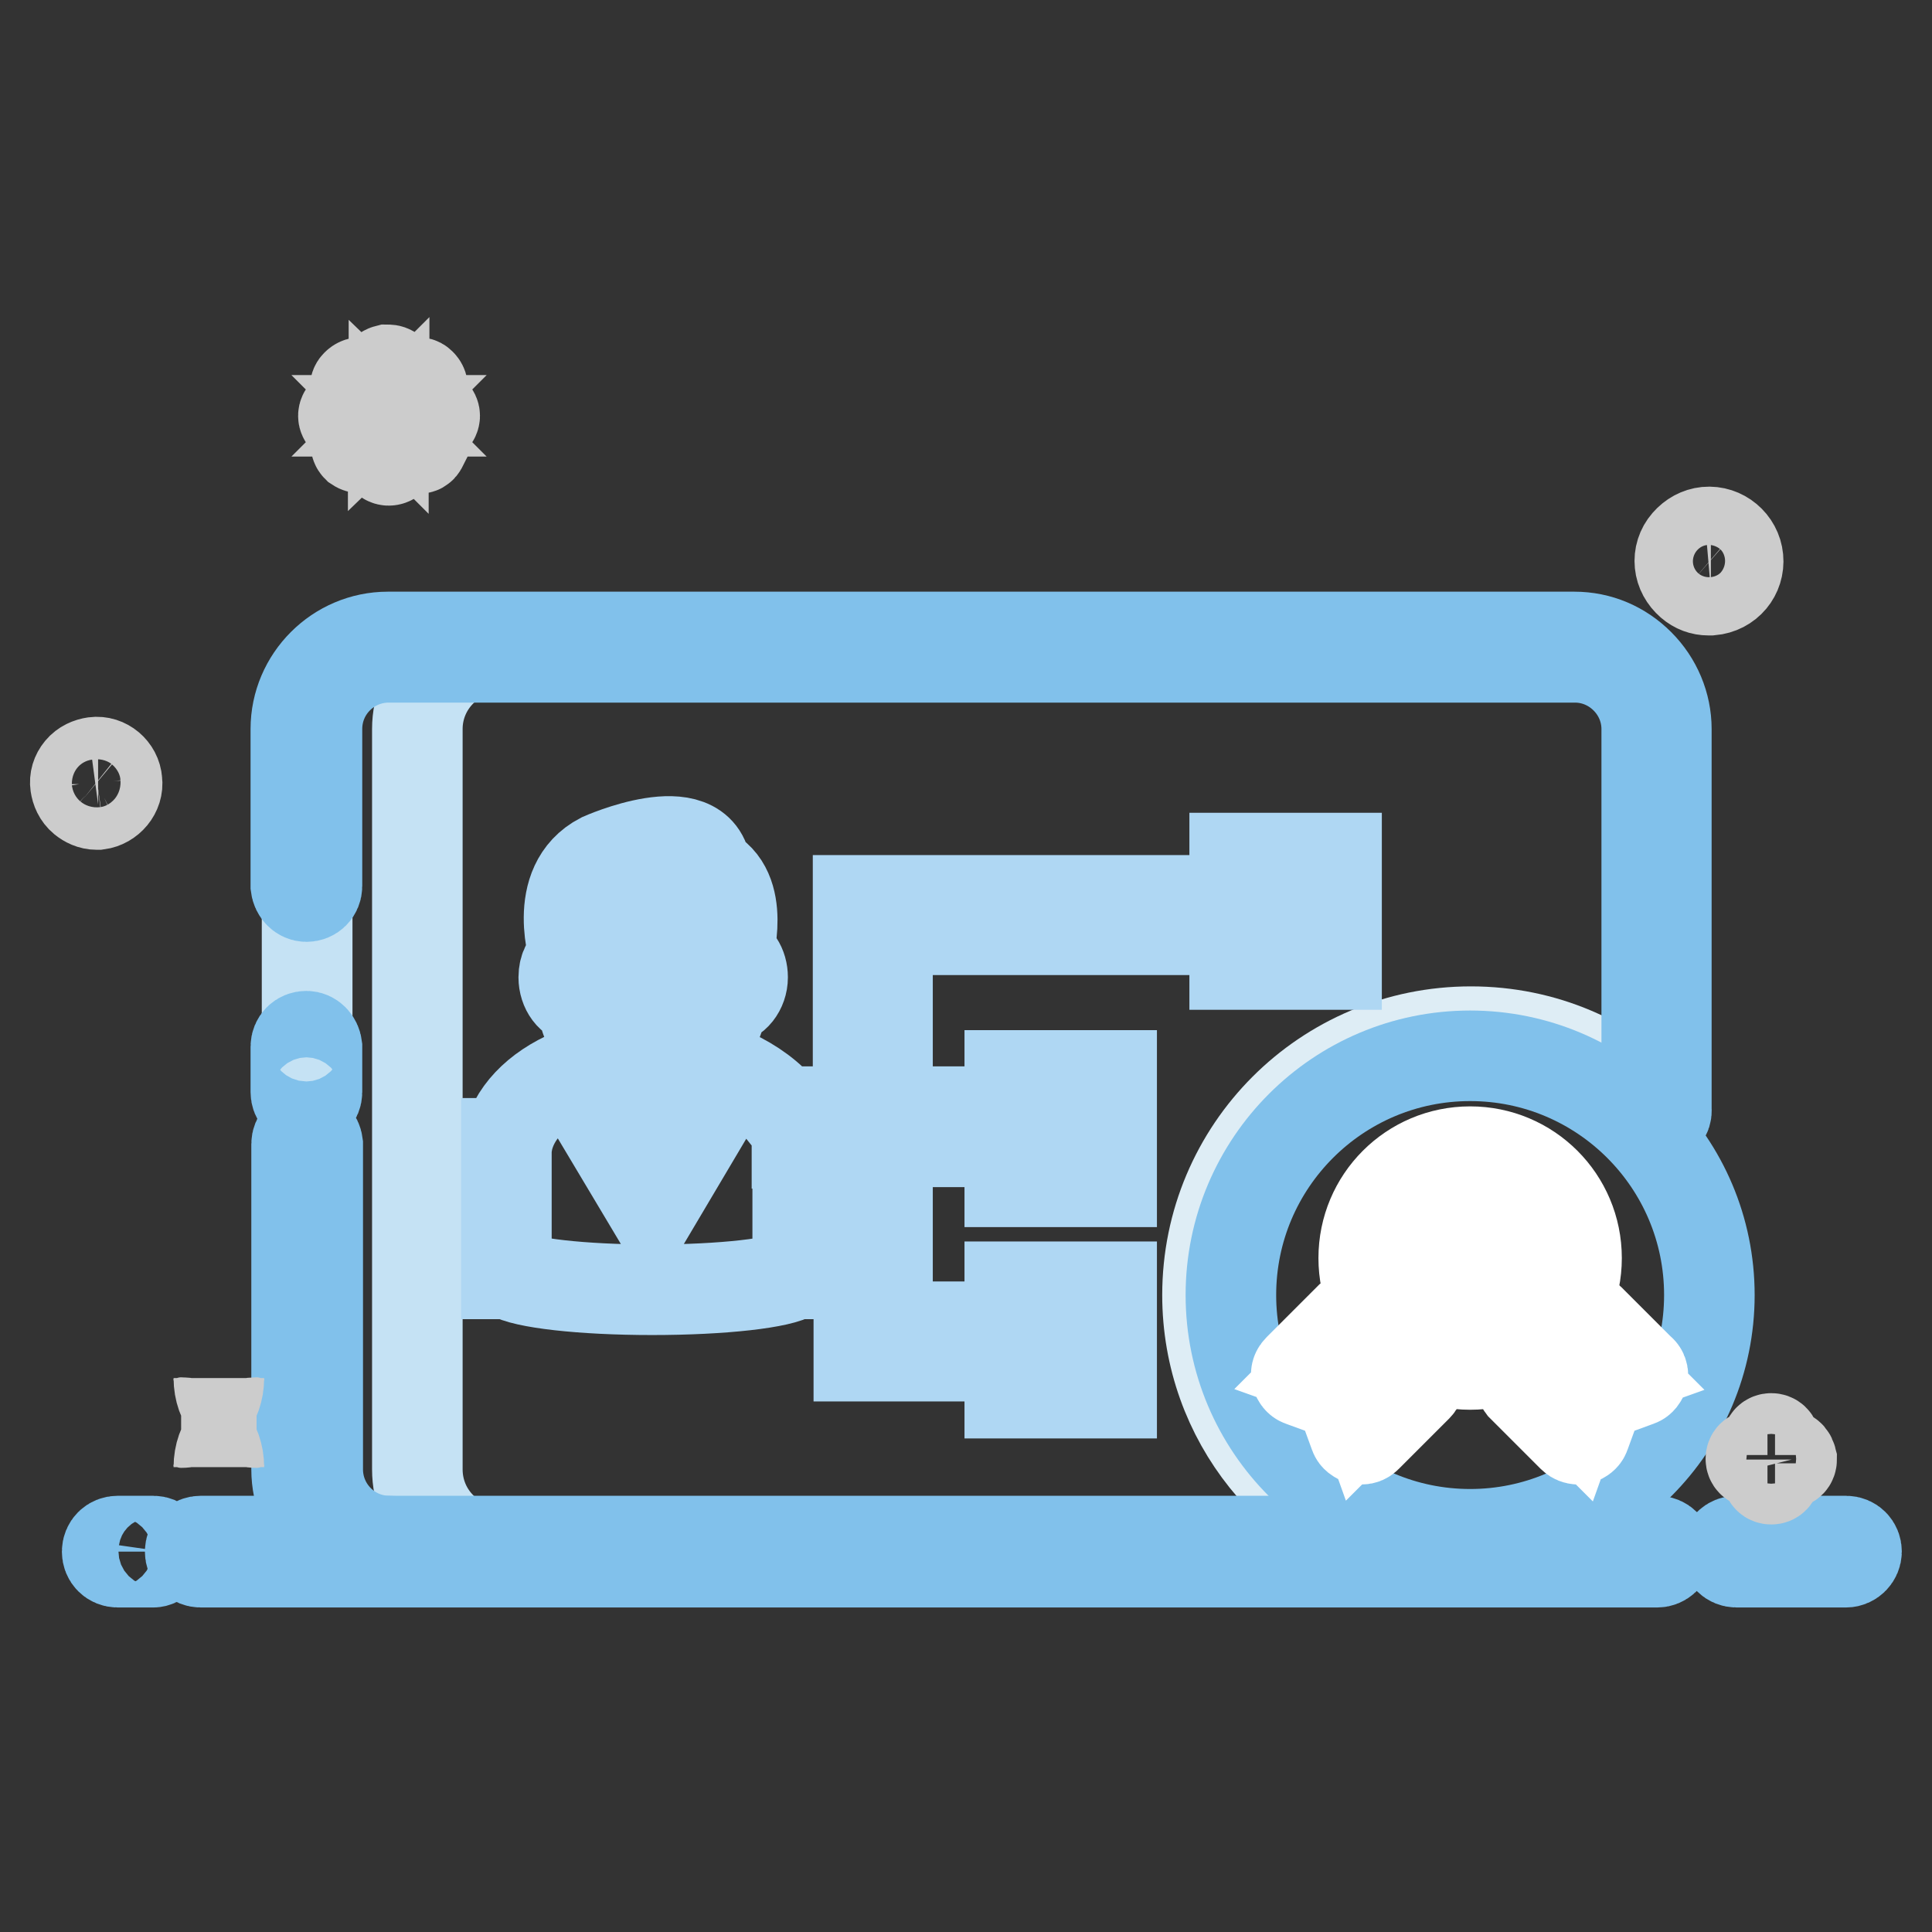
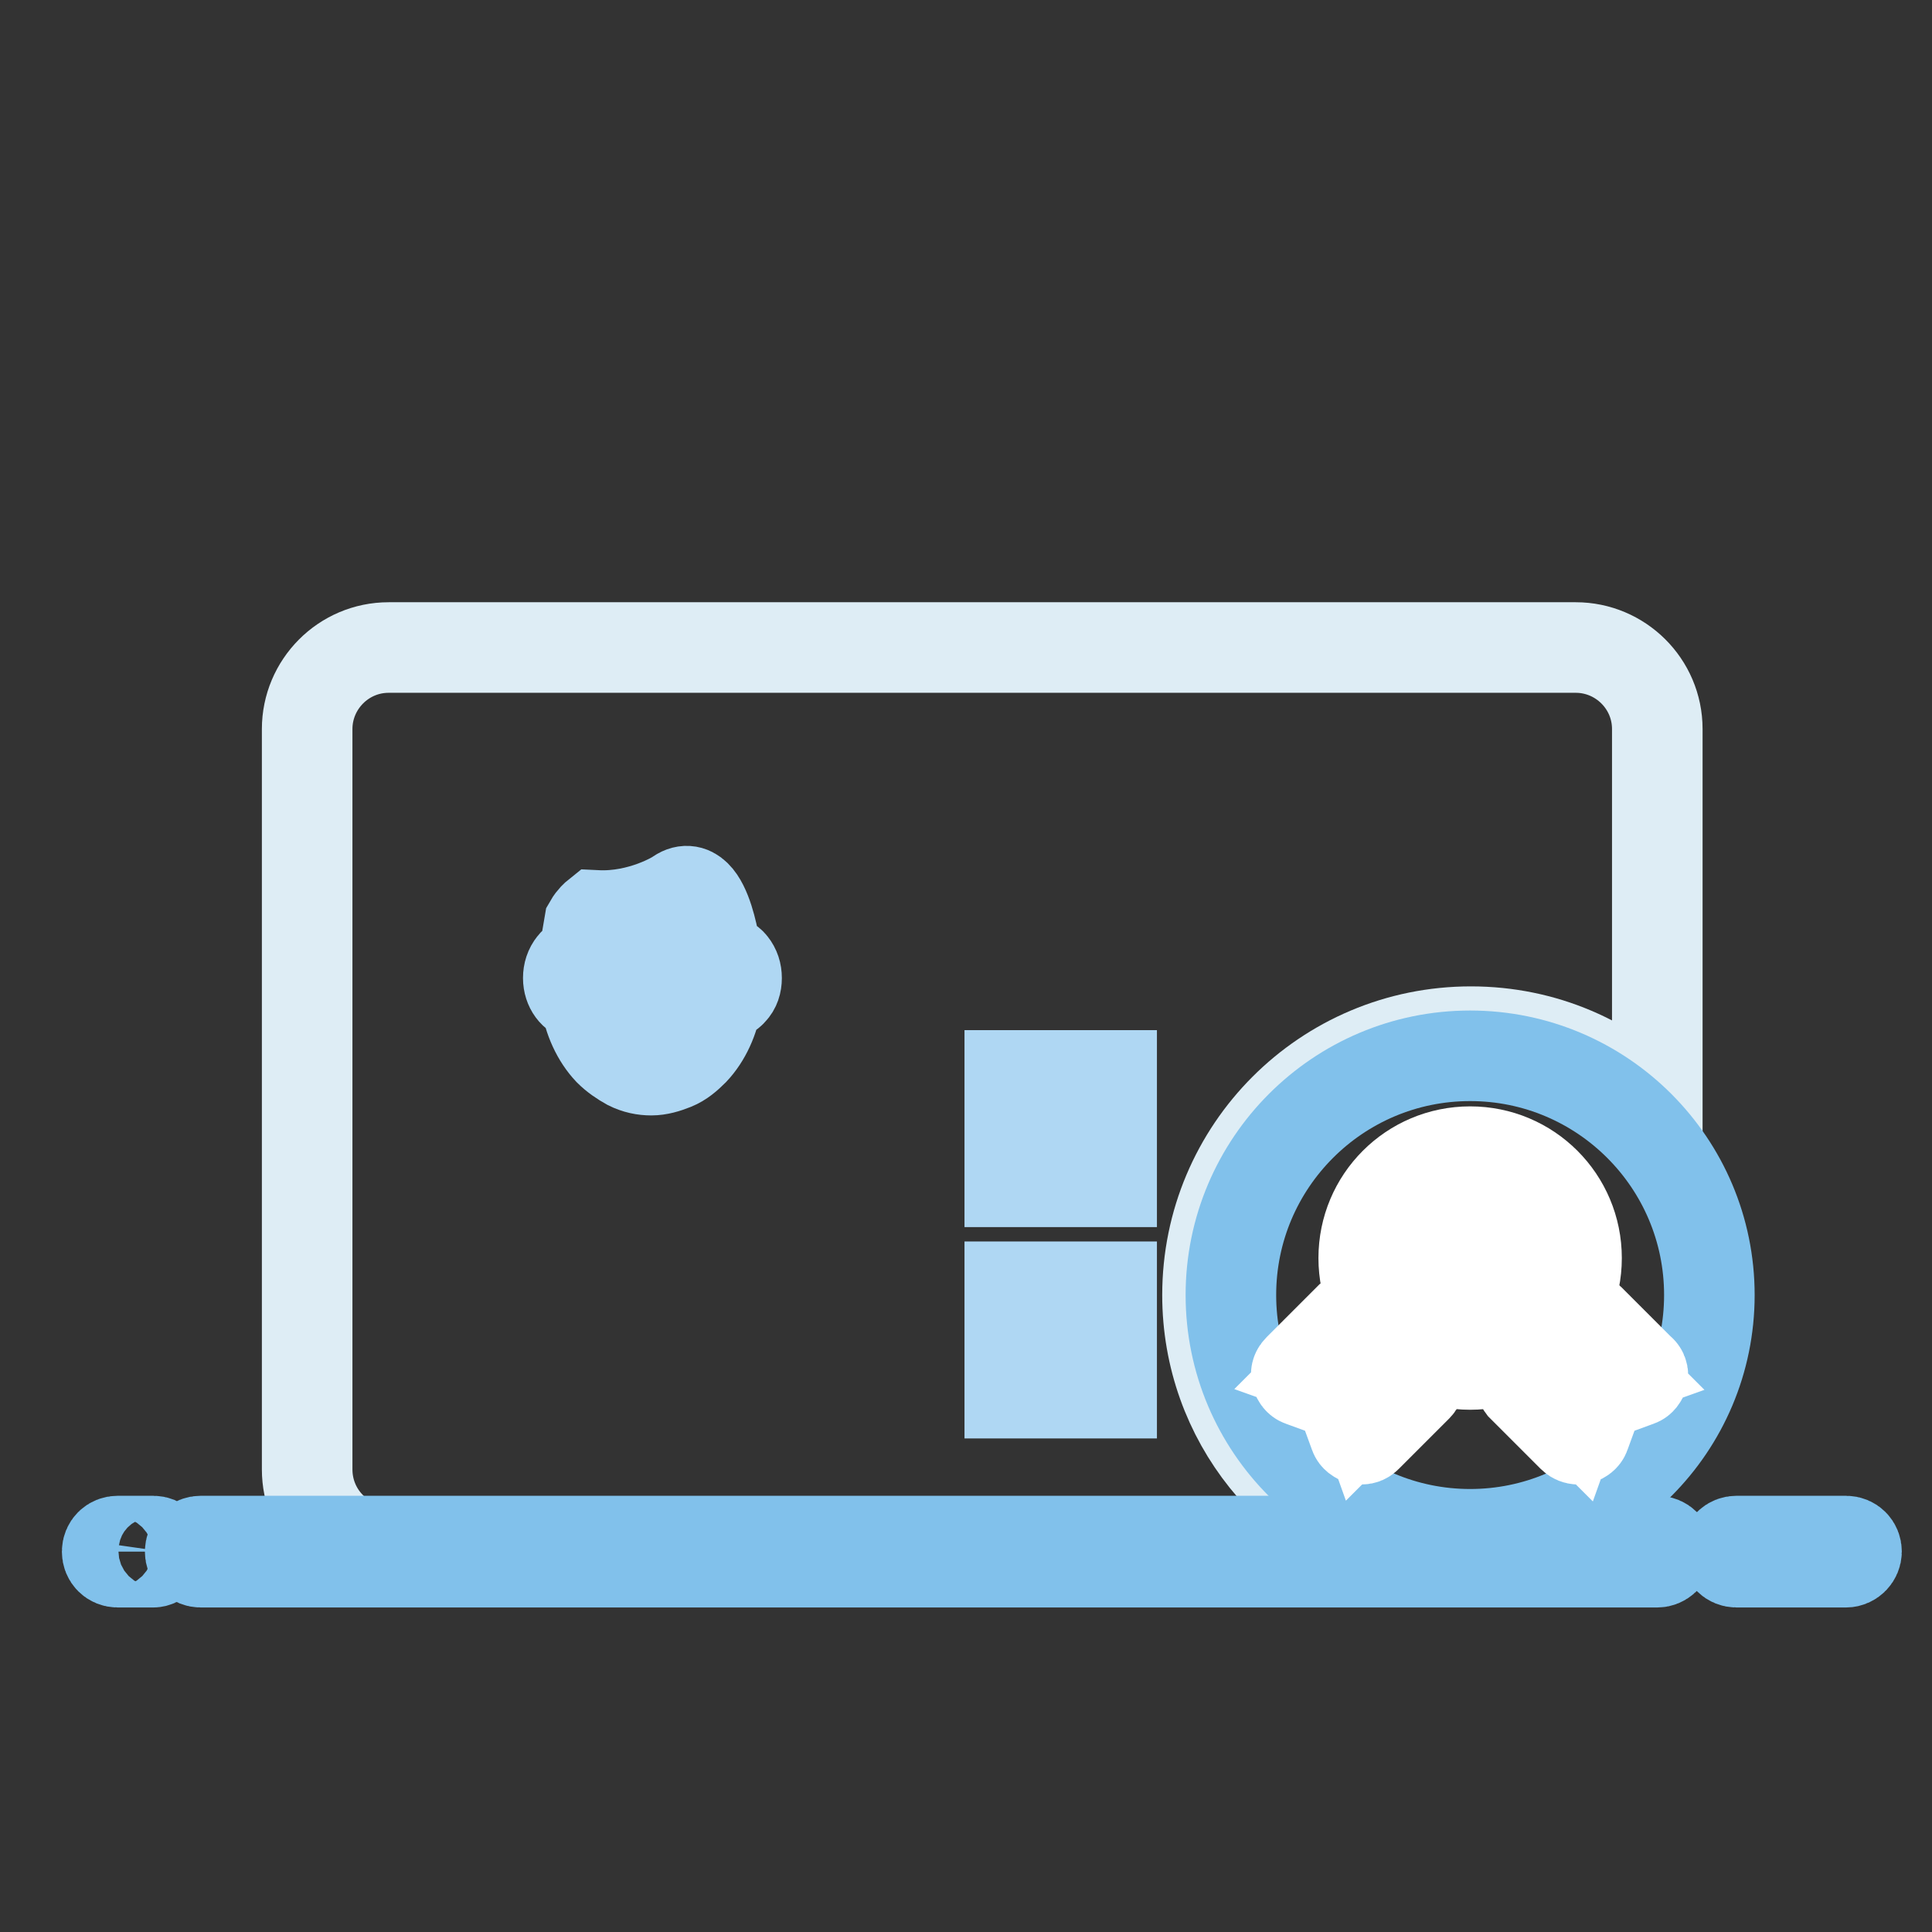
<svg xmlns="http://www.w3.org/2000/svg" version="1.1" x="0px" y="0px" viewBox="0 0 256 256" enable-background="new 0 0 256 256" xml:space="preserve">
  <rect x="0" y="0" width="256" height="256" fill="#333333" stroke="none" />
  <g>
    <path stroke-width="12" fill-opacity="0" stroke="#deedf5" d="M160,171.6c0-19.3,15.6-34.9,34.9-34.9c9.7,0,18.4,3.9,24.7,10.3V96.6c0-6-4.9-10.8-10.8-10.8l0,0H51.5 c-6,0-10.8,4.9-10.8,10.8v98.1c0,6,4.8,10.8,10.8,10.8h135.3C171.4,201.9,160,188.1,160,171.6L160,171.6z" />
    <path stroke-width="12" fill-opacity="0" stroke="#81c1eb" d="M163.1,171.6c0,17.5,14.2,31.7,31.7,31.7c17.5,0,31.7-14.2,31.7-31.7c0-17.5-14.2-31.7-31.7-31.7 C177.3,139.9,163.1,154.1,163.1,171.6C163.1,171.6,163.1,171.6,163.1,171.6L163.1,171.6z" />
-     <path stroke-width="12" fill-opacity="0" stroke="#c5e2f4" d="M55.3,194.7V96.6c0-6,4.9-10.8,10.8-10.8H51.5c-6,0-10.8,4.9-10.8,10.8v98.1c0,6,4.8,10.8,10.8,10.8h14.6 C60.1,205.5,55.3,200.7,55.3,194.7z" />
-     <path stroke-width="12" fill-opacity="0" stroke="#81c1eb" d="M51.5,206.9c-6.7,0-12.2-5.5-12.2-12.2v-43.1c0-0.8,0.6-1.4,1.4-1.4c0.7,0,1.3,0.6,1.4,1.4v43.1 c0,5.2,4.2,9.5,9.5,9.5c0.8,0,1.4,0.7,1.3,1.4C52.8,206.3,52.2,206.9,51.5,206.9L51.5,206.9z M40.6,146.1c-0.8,0-1.4-0.6-1.4-1.4 l0,0v-6c0-0.8,0.6-1.4,1.4-1.4c0.7,0,1.3,0.6,1.4,1.4v6C42,145.5,41.4,146.1,40.6,146.1L40.6,146.1z M219.6,148.4 c-0.8,0-1.4-0.6-1.4-1.4V96.6c0-2.5-1-4.9-2.8-6.7c-1.8-1.8-4.2-2.8-6.7-2.8H51.5c-5.2,0-9.5,4.2-9.5,9.5v20.8 c0,0.8-0.6,1.4-1.4,1.4c-0.7,0-1.3-0.6-1.4-1.4V96.6c0-6.7,5.5-12.2,12.2-12.2h157.2c3.3,0,6.3,1.3,8.6,3.6 c2.3,2.3,3.6,5.4,3.6,8.6V147C220.9,147.8,220.3,148.4,219.6,148.4z" />
    <path stroke-width="12" fill-opacity="0" stroke="#81c1eb" d="M244.6,207h-14.5c-0.8,0-1.4-0.6-1.4-1.4c0-0.8,0.6-1.4,1.4-1.4c0,0,0,0,0,0h14.5c0.8,0,1.4,0.6,1.4,1.4 C246,206.3,245.4,207,244.6,207C244.6,207,244.6,207,244.6,207z M219.6,207h-193c-0.8,0-1.4-0.6-1.4-1.4c0-0.8,0.6-1.4,1.4-1.4 c0,0,0,0,0,0h193c0.8,0,1.4,0.6,1.4,1.4S220.3,207,219.6,207L219.6,207z M20.3,207h-4.7c-0.8,0-1.4-0.6-1.4-1.4 c0-0.8,0.6-1.4,1.4-1.4c0,0,0,0,0,0h4.7c0.8,0,1.4,0.6,1.4,1.4C21.6,206.3,21,207,20.3,207C20.3,207,20.3,207,20.3,207z" />
-     <path stroke-width="12" fill-opacity="0" stroke="#cccccc" d="M15.5,103.5c-0.1-1.5-1.5-2.7-3-2.5c-0.7,0.1-1.4,0.4-1.9,1c-0.5,0.6-0.7,1.3-0.6,2c0.1,0.7,0.4,1.4,1,1.9 c0.5,0.4,1.1,0.7,1.8,0.7H13C14.5,106.4,15.7,105,15.5,103.5z M13.8,105.7c-0.8,0.4-1.8,0.3-2.5-0.3c-0.5-0.4-0.8-0.9-0.8-1.5 c-0.1-0.6,0.1-1.2,0.5-1.7c0.4-0.5,0.9-0.8,1.5-0.8h0.2c1.2,0,2.2,0.9,2.3,2.1C15.1,104.4,14.7,105.3,13.8,105.7L13.8,105.7z  M230.3,74c-0.2-2.1-2.1-3.7-4.2-3.5c-1,0.1-1.9,0.6-2.6,1.4c-0.7,0.8-1,1.8-0.9,2.8c0.1,1,0.6,1.9,1.4,2.6 c0.7,0.6,1.5,0.9,2.4,0.9h0.3C229,78,230.5,76.1,230.3,74z M228,77.1c-1.1,0.6-2.5,0.4-3.5-0.4c-0.7-0.5-1.1-1.3-1.1-2.1 c-0.1-0.8,0.2-1.7,0.7-2.3c0.5-0.7,1.3-1.1,2.1-1.1h0.3c1.6,0,3,1.2,3.1,2.8C229.8,75.3,229.1,76.5,228,77.1L228,77.1z M51.5,61 c-0.3,0-0.6-0.3-0.6-0.6v-3.9l-2.7,2.7c-0.2,0.2-0.6,0.2-0.9,0c-0.2-0.2-0.2-0.6,0-0.8l2.7-2.7h-3.9c-0.3,0-0.6-0.3-0.6-0.6 c0-0.3,0.3-0.6,0.6-0.6H50l-2.7-2.7C47,51.6,47,51.2,47.2,51c0,0,0,0,0.1-0.1c0.1-0.1,0.3-0.2,0.4-0.2c0.2,0,0.3,0.1,0.4,0.2 l2.7,2.7v-3.9c-0.1-0.3,0.1-0.6,0.5-0.7c0.2,0,0.3,0,0.5,0.1c0.2,0.1,0.3,0.4,0.3,0.6v3.9l2.8-2.7c0.2-0.2,0.6-0.3,0.8-0.1 c0,0,0,0,0.1,0.1c0.2,0.2,0.3,0.6,0.1,0.8c0,0,0,0-0.1,0.1l-2.7,2.7h3.9c0.3,0,0.6,0.3,0.6,0.6c0,0.3-0.3,0.6-0.6,0.6h-3.9l2.7,2.7 c0.2,0.2,0.2,0.4,0.2,0.6c-0.1,0.2-0.2,0.4-0.4,0.4c-0.2,0.1-0.4,0-0.6-0.2l-2.8-2.7v3.9C52.1,60.8,51.8,61,51.5,61L51.5,61 L51.5,61z M236.9,192.8h-1.7v-1.7c0-0.3-0.2-0.5-0.5-0.5c-0.3,0-0.5,0.2-0.5,0.5l0,0v1.7h-1.7c-0.3,0-0.5,0.2-0.5,0.5 c0,0.3,0.2,0.5,0.5,0.5h1.7v1.7c0,0.3,0.2,0.5,0.5,0.5c0,0,0,0,0,0l0,0c0.3,0,0.5-0.2,0.5-0.5v-1.6h1.7c0.3,0,0.5-0.2,0.5-0.5 C237.3,193,237.1,192.8,236.9,192.8L236.9,192.8z M29,182.6c0,3.3-2.2,5.9-5,5.9c2.8,0,5,2.6,5,5.9c0-3.3,2.2-5.9,5-5.9 C31.2,188.5,29,185.9,29,182.6z" />
    <path stroke-width="12" fill-opacity="0" stroke="#ffffff" d="M198.3,171.9l-3.5-1.8l-3.4,1.9l0.6-3.8l-2.8-2.7l3.8-0.6l1.7-3.5l1.8,3.5l3.8,0.5l-2.8,2.7L198.3,171.9 L198.3,171.9z" />
    <path stroke-width="12" fill-opacity="0" stroke="#ffffff" d="M194.8,152.6c-7.8,0-14.1,6.3-14.1,14.1c0,7.8,6.3,14.1,14.1,14.1c7.8,0,14.1-6.3,14.1-14.1 C208.9,158.9,202.6,152.6,194.8,152.6z M194.9,178.8c-6.7,0-12.2-5.5-12.2-12.2c0-6.7,5.5-12.2,12.2-12.2c6.7,0,12.2,5.5,12.2,12.2 C207.1,173.4,201.6,178.8,194.9,178.8z" />
    <path stroke-width="12" fill-opacity="0" stroke="#ffffff" d="M196.6,164.8l-1.8-3.5l-1.7,3.5l-3.8,0.6l2.8,2.7l-0.6,3.8l3.4-1.9l3.5,1.8l-0.7-3.8l2.8-2.7L196.6,164.8z  M187.8,183.7l-6.7,6.7c-0.2,0.2-0.4,0.3-0.7,0.3h-0.2c-0.3-0.1-0.6-0.3-0.7-0.6l-1.9-5.2l-5.2-1.9c-0.3-0.1-0.5-0.4-0.6-0.7 c-0.1-0.3,0-0.6,0.3-0.9l6.7-6.7c0.4-0.3,1-0.3,1.3,0.1c0.3,0.3,0.3,0.9,0,1.2l-5.6,5.6l4.2,1.5c0.3,0.1,0.5,0.3,0.6,0.6l1.5,4.2 l5.6-5.6c0.4-0.3,1-0.3,1.3,0.1C188.1,182.9,188.1,183.4,187.8,183.7L187.8,183.7L187.8,183.7z M217.7,182.3 c-0.1,0.3-0.3,0.6-0.6,0.7l-5.2,1.9l-1.9,5.2c-0.1,0.3-0.4,0.5-0.7,0.6l-0.2,0c-0.2,0-0.5-0.1-0.7-0.3l-6.7-6.7 c-0.3-0.4-0.3-0.9,0-1.3c0.3-0.3,0.9-0.4,1.3,0l5.6,5.6l1.5-4.2c0.1-0.3,0.3-0.5,0.6-0.6l4.2-1.5l-5.6-5.6c-0.3-0.4-0.3-1,0.1-1.3 c0.3-0.3,0.9-0.3,1.2,0l6.7,6.7C217.6,181.7,217.7,182,217.7,182.3L217.7,182.3z" />
-     <path stroke-width="12" fill-opacity="0" stroke="#afd7f3" d="M74.7,129.5c0,1.6,1,3,2.3,3c0.9,5.6,4.7,9.8,9.4,9.8c4.6,0,8.5-4.2,9.4-9.8h0.2c1.3,0,2.4-1.4,2.4-3 c0-1.5-0.8-2.7-2-3h0c0,0,2.6-8.7-2.8-11.2c-0.7-7.5-13.9-1.6-13.9-1.6c-6.8,3.5-3.5,13.1-3.5,13.1 C75.2,127.3,74.7,128.3,74.7,129.5z" />
    <path stroke-width="12" fill-opacity="0" stroke="#afd7f3" d="M77.1,127.2L77.1,127.2l0.3,0v-0.7l0.7-4.1c0.4-0.7,0.9-1.1,0.9-1.1c6,0.3,10.7-2.7,10.7-2.7 c4-3.1,5.3,8.7,5.3,8.7l0.1,0l0.5-0.1c0.1,0,0.2,0,0.2,0c0.4,0,0.9,0.2,1.2,0.6c0.4,0.5,0.6,1.1,0.6,1.8c0,0.7-0.2,1.3-0.6,1.7 c-0.3,0.4-0.8,0.6-1.2,0.6c0,0-0.1,0-0.1,0l-0.6,0l-0.1,0.6c-0.4,2.6-1.5,5-3.1,6.7c-0.8,0.8-1.6,1.5-2.6,1.9c-1,0.4-2,0.7-3,0.7 c-1,0-2-0.2-3-0.7c-0.9-0.5-1.8-1.1-2.6-1.9c-1.6-1.7-2.7-4.1-3.1-6.7l-0.1-0.5l-0.5,0c-0.9-0.1-1.7-1.1-1.7-2.4 c0-0.7,0.2-1.3,0.6-1.8C76.2,127.4,76.6,127.2,77.1,127.2L77.1,127.2z" />
-     <path stroke-width="12" fill-opacity="0" stroke="#afd7f3" d="M113.8,147.3h-10.1c-1.6-2-3.9-3.7-6.7-5l-8.3,14l-1-6.3c0.7-0.4,1.1-1.2,1.1-2c0-1.3-1.1-2.4-2.4-2.4 c-1.3,0-2.4,1.1-2.4,2.4c0,0.8,0.4,1.6,1.1,2l-1,6.2l-8.3-13.9c-4.7,2-7.9,5.3-8.6,9.2h-0.1v17.3h0.4c1.8,1.2,9.6,2.1,18.9,2.1 c9.4,0,17.2-0.9,18.9-2.1h0.4v-17.3h-0.1c0-0.1,0-0.1,0-0.2h8.2v28.4h19v-3.9h-15.2v-24.5h15.2v-4h-15.2v-24.1h45v-3.9h-48.9V147.3 z M163.6,113.7v14.1h13.5v-14.1H163.6z M174.7,125.5H166v-9.4h8.8V125.5z" />
    <path stroke-width="12" fill-opacity="0" stroke="#afd7f3" d="M133.8,142.5v14.1h13.5v-14.1H133.8z M144.9,154.2h-8.8v-9.4h8.8V154.2z M133.8,170.5v14.1h13.5v-14.1 H133.8z M144.9,182.3h-8.8v-9.4h8.8V182.3z M80.5,130.4h3.6c0.7,0,1.2-0.6,1.2-1.3V128h1.4v1.1c0,0.7,0.6,1.3,1.2,1.3h3.6 c0.7,0,1.2-0.6,1.2-1.3v-2.3c0-0.7-0.6-1.3-1.2-1.3H88c-0.7,0-1.2,0.6-1.2,1.3v0.8h-1.4v-0.8c0-0.7-0.6-1.3-1.2-1.3h-3.6 c-0.7,0-1.3,0.6-1.3,1.3v2.3C79.2,129.8,79.8,130.4,80.5,130.4z" />
    <path stroke-width="12" fill-opacity="0" stroke="#afd7f3" d="M87,126.9c0-0.5,0.4-1,1-1h3.6c0.5,0,1,0.4,1,1v2.3c0,0.5-0.4,1-1,1H88c-0.5,0-1-0.4-1-1V126.9z  M79.5,126.9c0-0.5,0.4-1,1-1h3.6c0.5,0,1,0.4,1,1v2.3c0,0.5-0.4,1-1,1h-3.6c-0.5,0-1-0.4-1-1V126.9z" />
  </g>
</svg>